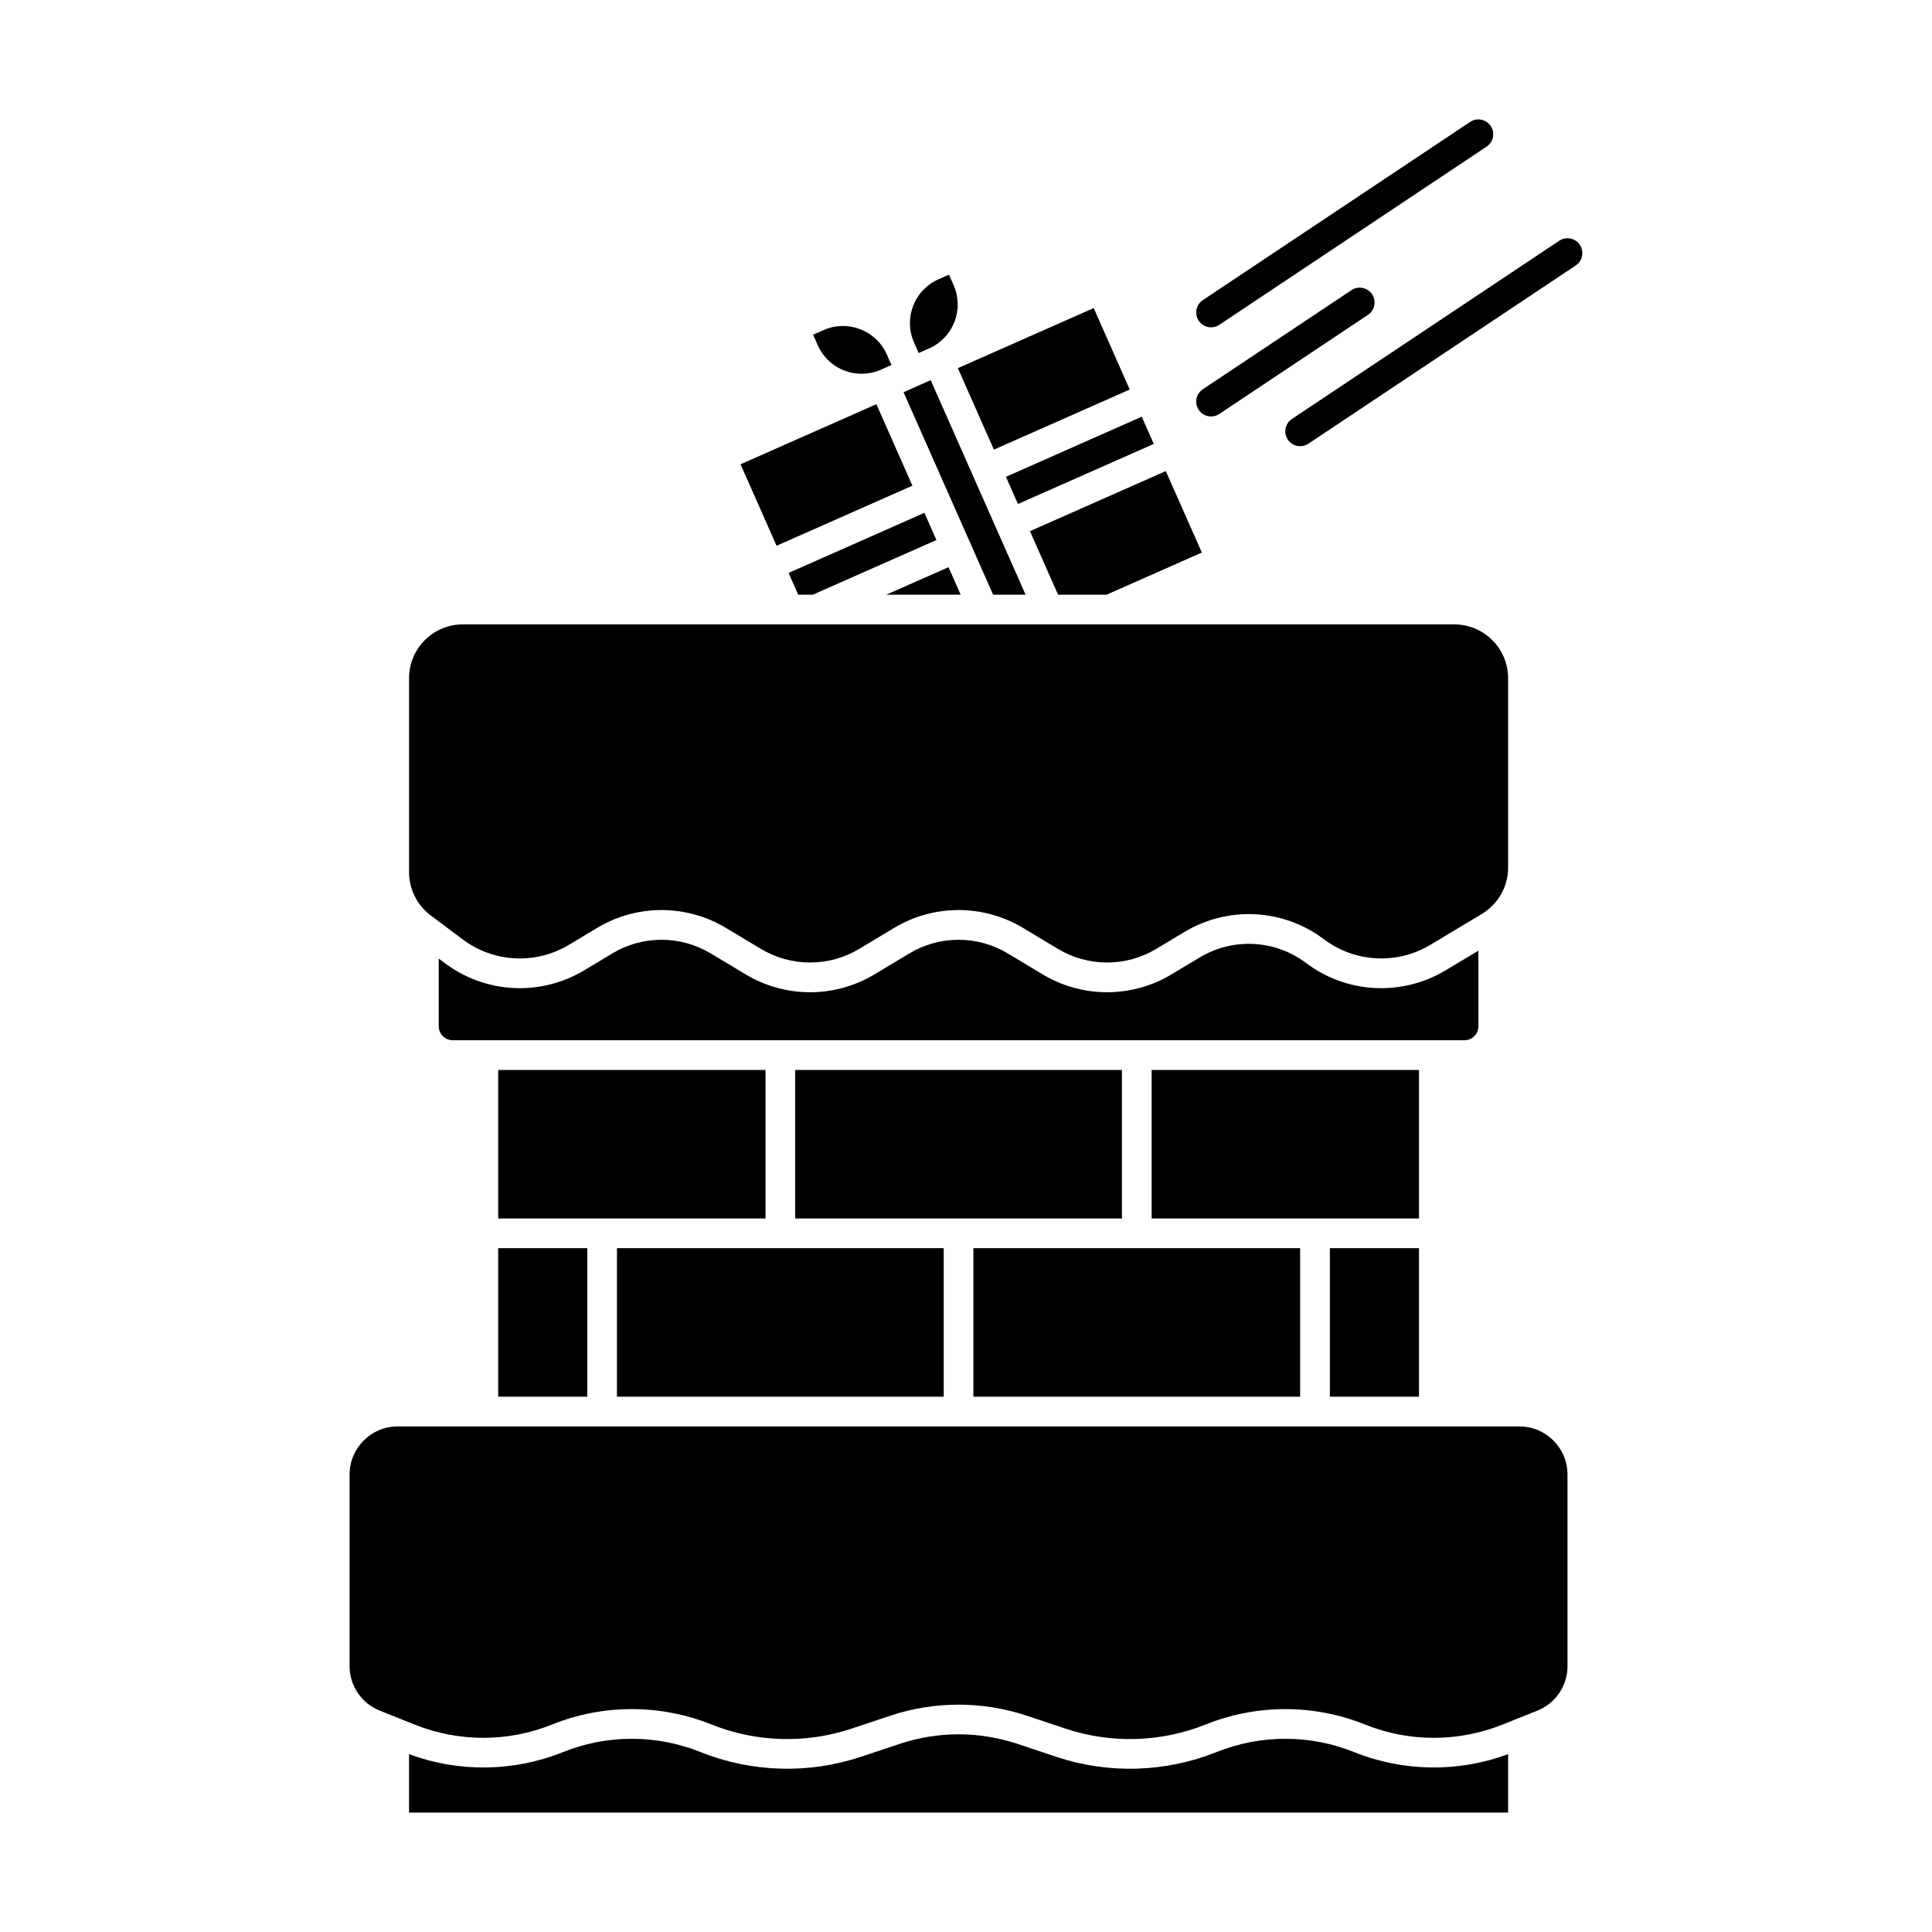
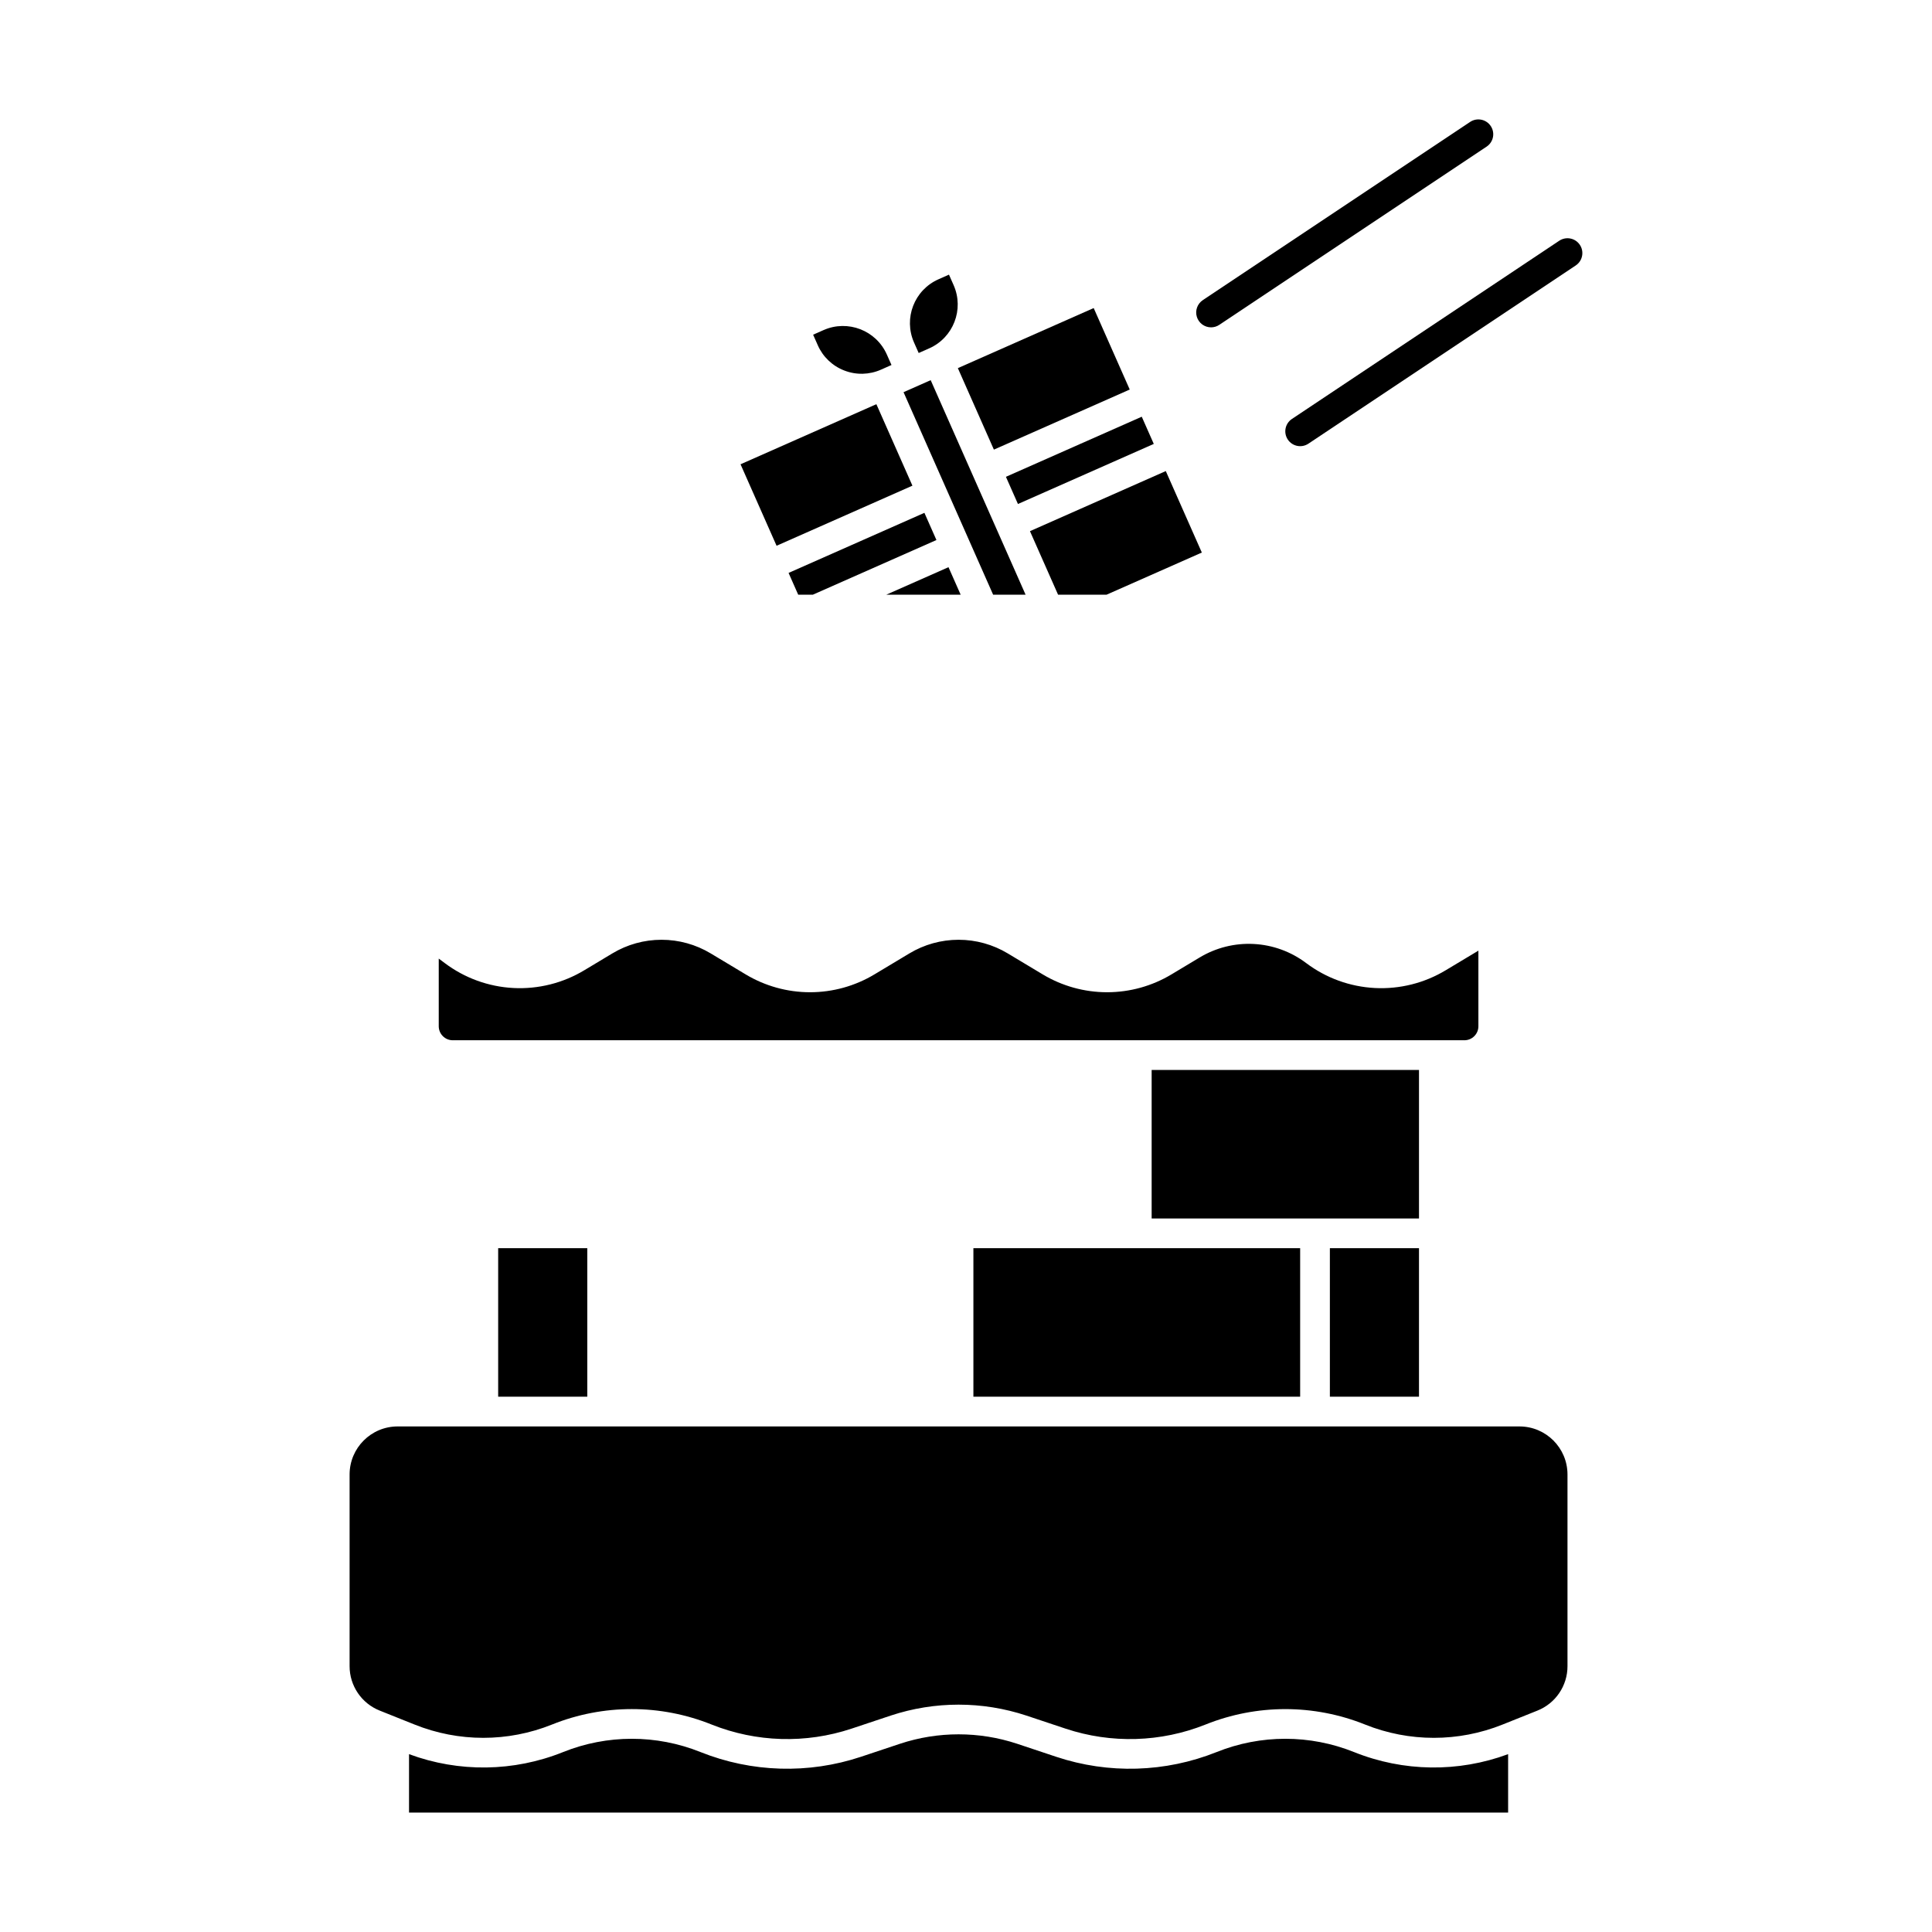
<svg xmlns="http://www.w3.org/2000/svg" fill="#000000" width="800px" height="800px" version="1.1" viewBox="144 144 512 512">
  <g>
    <path d="m395.36 294.31-16.473 7.285h19.695z" />
    <path d="m367.75 242.19c3.144 1.227 6.644 1.141 9.727-0.23l2.777-1.23-1.23-2.777c-2.844-6.41-10.344-9.309-16.762-6.481l-2.777 1.227 1.23 2.777v0.004c1.355 3.086 3.891 5.504 7.035 6.711z" />
    <path d="m352.98 295.83 2.551 5.766h3.887l32.746-14.484-3.188-7.207z" />
    <path d="m340.25 267.04 36-15.926 9.551 21.594-36 15.926z" />
-     <path d="m258.1 386.56 8.469 6.352c4.023 3.031 8.863 4.793 13.895 5.051 5.031 0.262 10.027-0.992 14.34-3.594l7.426-4.457c5.16-3.102 11.062-4.742 17.082-4.742 6.019 0 11.926 1.641 17.086 4.742l9.242 5.547c3.934 2.367 8.441 3.617 13.035 3.617 4.59 0 9.098-1.25 13.031-3.617l9.242-5.547c5.16-3.102 11.066-4.742 17.086-4.742s11.926 1.641 17.082 4.742l9.242 5.547c3.938 2.367 8.441 3.617 13.035 3.617s9.098-1.25 13.035-3.617l7.426-4.457c5.652-3.41 12.199-5.055 18.793-4.715 6.598 0.34 12.938 2.648 18.211 6.625 4.023 3.031 8.863 4.793 13.895 5.051 5.031 0.262 10.027-0.992 14.34-3.594l13.652-8.191c4.285-2.586 6.906-7.223 6.922-12.223v-50.234c-0.012-7.867-6.387-14.242-14.254-14.254h-262.76c-7.867 0.012-14.242 6.387-14.25 14.254v51.438c0.012 4.484 2.121 8.703 5.699 11.402z" />
    <path d="m415.79 301.6-25.148-56.852-7.195 3.184 23.742 53.668z" />
    <path d="m424.4 301.6h12.848l25.25-11.168-9.551-21.594-35.996 15.926z" />
    <path d="m410.58 270.36 35.996-15.926 3.188 7.207-35.996 15.926z" />
    <path d="m387.46 237.55 2.777-1.23v0.004c6.418-2.84 9.32-10.344 6.481-16.762l-1.23-2.781-2.777 1.23c-6.418 2.836-9.32 10.34-6.481 16.758z" />
    <path d="m397.84 241.56 36-15.922 9.551 21.594-36 15.922z" />
    <path d="m496.43 474.78h23.617v39.359h-23.617z" />
    <path d="m535.79 415.97v-20.039l-8.652 5.191c-5.652 3.41-12.199 5.051-18.793 4.711-6.594-0.34-12.938-2.644-18.211-6.621-4.023-3.031-8.863-4.793-13.895-5.051-5.031-0.262-10.023 0.992-14.34 3.594l-7.426 4.457c-5.156 3.102-11.062 4.742-17.082 4.742s-11.926-1.641-17.082-4.742l-9.242-5.547c-3.938-2.367-8.441-3.617-13.035-3.617s-9.098 1.25-13.035 3.617l-9.242 5.547c-5.16 3.102-11.062 4.742-17.082 4.742s-11.926-1.641-17.086-4.742l-9.242-5.547c-3.934-2.367-8.441-3.617-13.035-3.617-4.59 0-9.098 1.25-13.031 3.617l-7.426 4.457c-5.656 3.41-12.203 5.051-18.797 4.711-6.594-0.34-12.938-2.644-18.211-6.621l-1.574-1.18v17.938c0.004 2.047 1.664 3.707 3.711 3.711h268.1c2.047-0.004 3.707-1.664 3.707-3.711z" />
    <path d="m502.84 608.32c-11.691-4.699-24.746-4.699-36.438 0-13.57 5.422-28.625 5.867-42.492 1.25l-10.367-3.457c-10.074-3.332-20.953-3.332-31.023 0l-10.367 3.457c-13.867 4.613-28.922 4.172-42.496-1.25-11.691-4.699-24.746-4.699-36.438 0-13.066 5.25-27.617 5.445-40.82 0.547v15.48h291.27v-15.48c-13.203 4.898-27.754 4.703-40.824-0.547z" />
    <path d="m401.96 474.78h86.594v39.359h-86.594z" />
    <path d="m546.68 522.02h-297.31c-7.023 0.008-12.711 5.699-12.723 12.723v50.785-0.004c-0.016 5.207 3.16 9.891 8 11.809l9.207 3.684c11.691 4.703 24.746 4.703 36.438 0 13.566-5.453 28.715-5.453 42.281 0 11.848 4.734 24.984 5.121 37.086 1.094l10.367-3.457h-0.004c11.691-3.871 24.316-3.871 36.004 0l10.367 3.457c12.102 4.027 25.238 3.641 37.082-1.09 13.566-5.453 28.719-5.453 42.285 0 11.691 4.699 24.746 4.699 36.438 0l9.207-3.684c4.84-1.918 8.012-6.606 7.996-11.809v-50.785c-0.008-7.023-5.699-12.715-12.723-12.723z" />
    <path d="m276.02 474.78h23.617v39.359h-23.617z" />
    <path d="m449.2 427.55h70.848v39.359h-70.848z" />
-     <path d="m276.02 427.55h70.848v39.359h-70.848z" />
-     <path d="m354.73 427.55h86.594v39.359h-86.594z" />
-     <path d="m307.5 474.78h86.594v39.359h-86.594z" />
    <path d="m464.94 230.75c0.777 0 1.535-0.23 2.18-0.66l70.848-47.23v-0.004c1.812-1.203 2.301-3.648 1.094-5.457-1.207-1.809-3.648-2.297-5.457-1.094l-70.848 47.23v0.004c-1.445 0.961-2.09 2.758-1.586 4.418 0.504 1.66 2.035 2.793 3.769 2.793z" />
    <path d="m562.68 208.89c-0.578-0.867-1.48-1.473-2.504-1.676-1.023-0.207-2.086 0.004-2.957 0.582l-70.848 47.23v0.004c-1.809 1.203-2.297 3.648-1.09 5.457 1.203 1.809 3.648 2.297 5.457 1.094l70.848-47.23v-0.004c0.871-0.578 1.473-1.477 1.676-2.504 0.207-1.023-0.004-2.086-0.582-2.953z" />
-     <path d="m464.94 254.37c0.777 0 1.535-0.23 2.18-0.664l39.359-26.242v0.004c0.887-0.574 1.504-1.477 1.715-2.508 0.215-1.031 0.004-2.102-0.578-2.981-0.586-0.875-1.496-1.48-2.527-1.68-1.035-0.199-2.106 0.023-2.973 0.617l-39.359 26.238v0.004c-1.445 0.961-2.09 2.754-1.586 4.414 0.504 1.664 2.035 2.797 3.769 2.797z" />
  </g>
</svg>